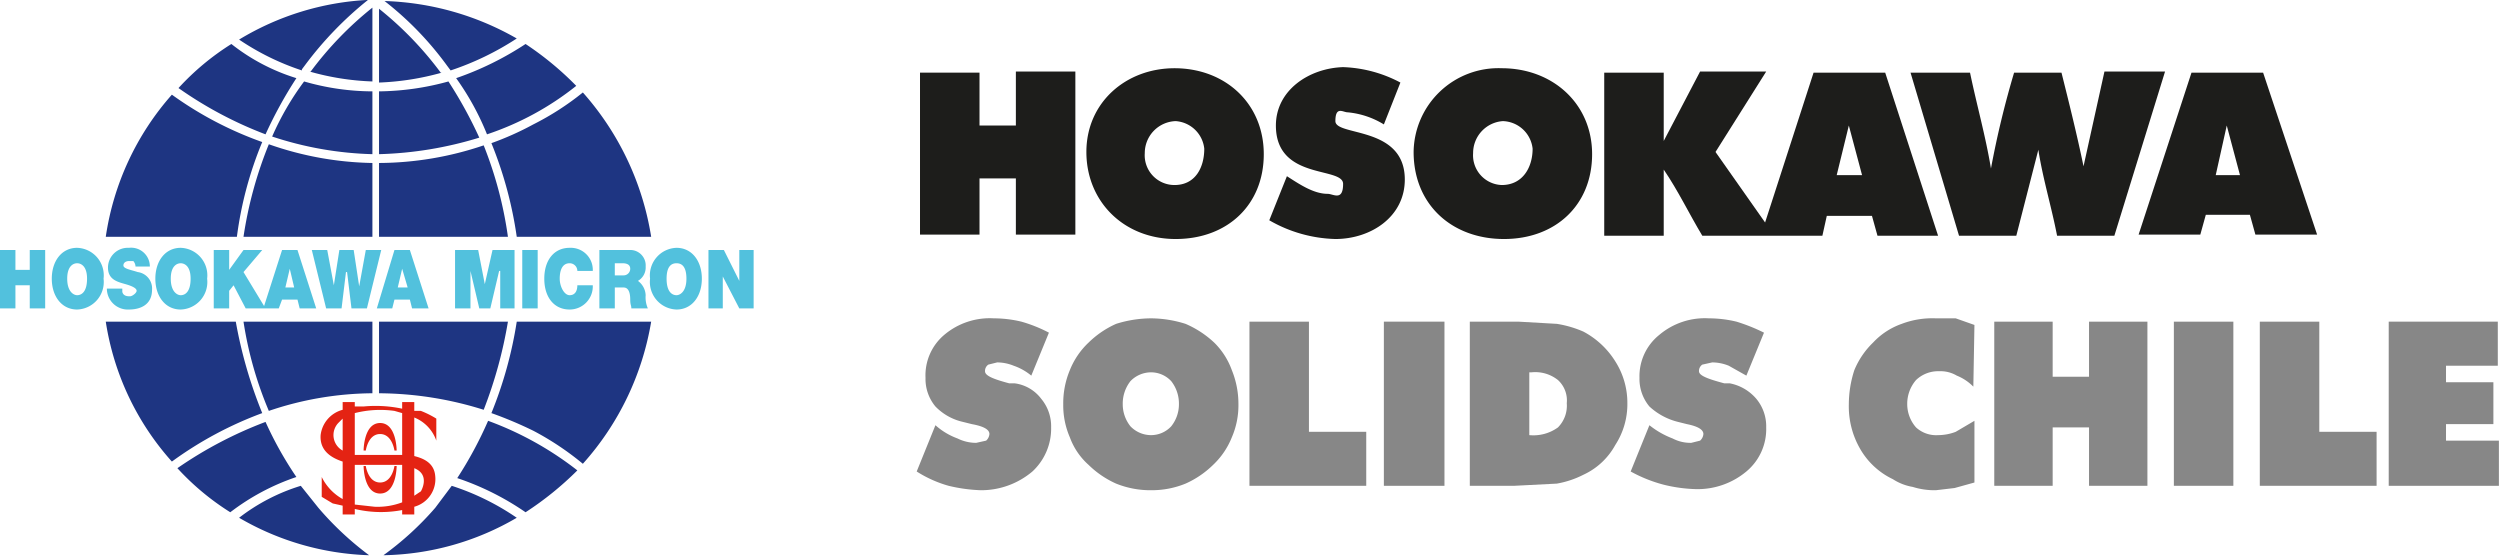
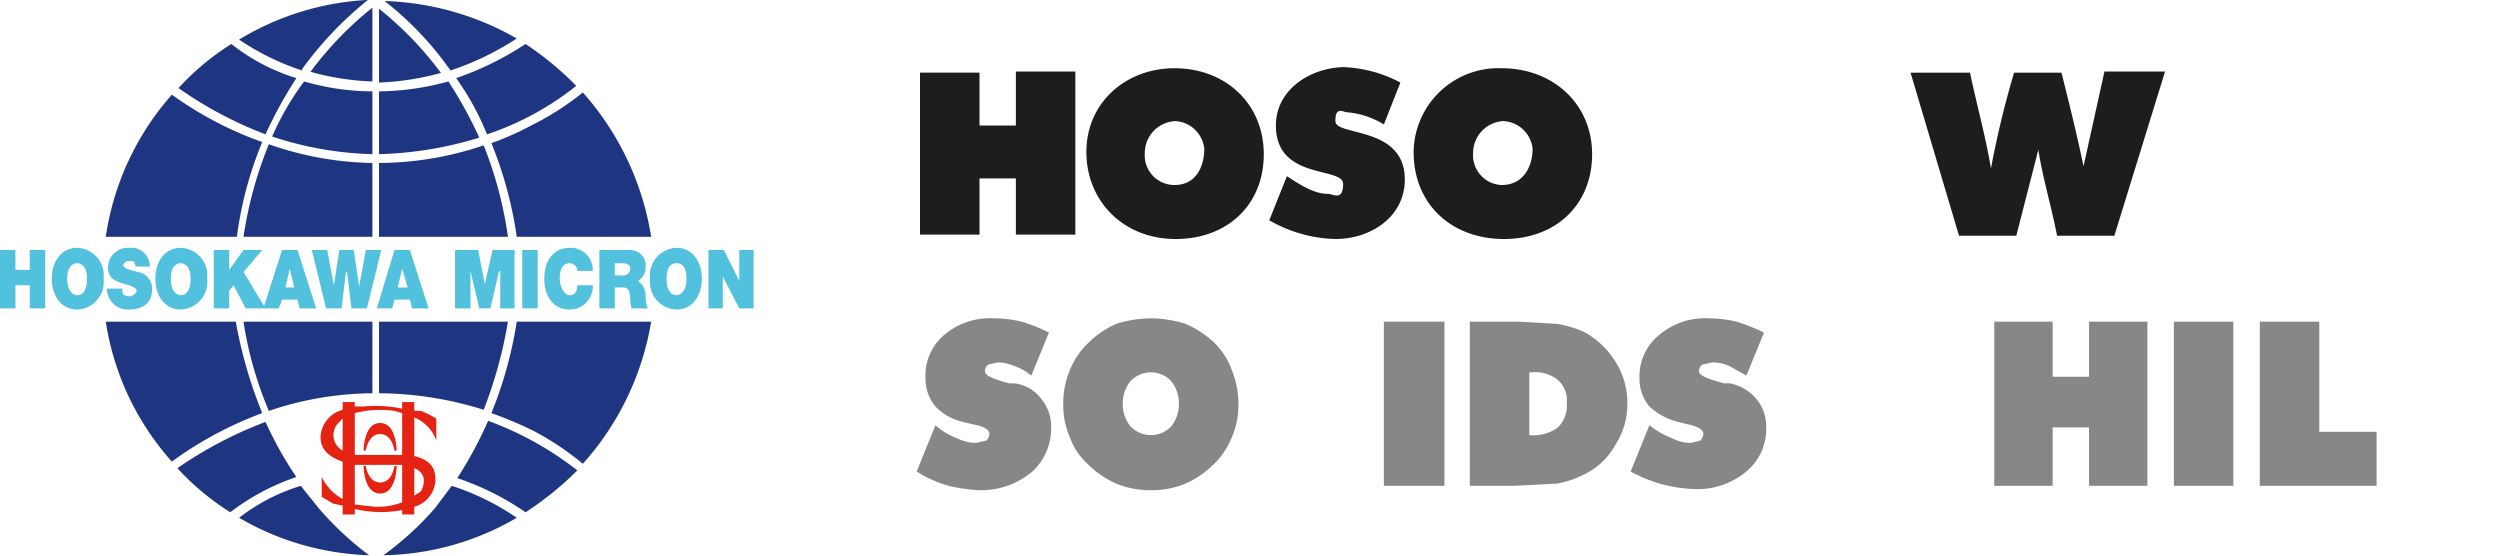
<svg xmlns="http://www.w3.org/2000/svg" width="80mm" height="17.8mm" viewBox="0 0 226.9 50.3">
  <path d="M47,50.1s.9-1.5-.6-2.1v2.5l.6-.4m-1.7-3.3V43l-.7-.2A9.4,9.4,0,0,0,41,43v3.8h4.3Zm0,4.3V47.7H41v3.6l1.8.2a6.3,6.3,0,0,0,2.5-.4m-5.4-4.7V43.5l-.4.4a1.6,1.6,0,0,0,.4,2.5m8.5-.9a3.5,3.5,0,0,0-2-2.1v3.5c.8.2,1.8.6,1.9,1.8a2.6,2.6,0,0,1-1.9,2.8v.7H45.3v-.4a10.2,10.2,0,0,1-4.3-.1v.5H39.9v-.8l-.9-.2-1-.6V48.8a4.6,4.6,0,0,0,1.9,2V47.4c-.9-.3-2.1-.9-2-2.4a2.7,2.7,0,0,1,2-2.3V42H41v.4h.8a11.6,11.6,0,0,1,3.5.2V42h1.1v.8H47a8.6,8.6,0,0,1,1.4.7Zm-3.8,2.3s-.2,1.5-1.3,1.5S42,47.8,42,47.8h-.2s0,2.5,1.5,2.5,1.5-2.5,1.5-2.5Zm-1.3-3.9c1.5,0,1.5,2.5,1.5,2.5h-.2s-.2-1.5-1.3-1.5S42,46.4,42,46.4h-.2s0-2.5,1.5-2.5" transform="translate(-8.8 -5.6)" style="fill:#e42313" />
  <path d="M73.1,28.2v5.3h1.3V30.6h0l1.5,2.9h1.3V28.2H75.9V31h0l-1.4-2.8Zm-2.9,4.1c-.4,0-.9-.3-.9-1.5s.5-1.4.9-1.4.9.2.9,1.4-.6,1.5-.9,1.5m0-4.3a2.5,2.5,0,0,0-2.4,2.8,2.5,2.5,0,0,0,2.4,2.8c1.4,0,2.3-1.2,2.3-2.8S71.6,28,70.2,28m-5.6,2.5V29.4h.7c.5,0,.7.2.7.5a.6.6,0,0,1-.6.6Zm-1.4-2.3v5.3h1.4V31.6h.8c.5,0,.6.6.6,1.1s.1.5.1.8h1.5a2.5,2.5,0,0,1-.2-1.2,1.7,1.7,0,0,0-.7-1.3,1.4,1.4,0,0,0,.7-1.3,1.4,1.4,0,0,0-1.5-1.5Zm-2,1.9h1.4A2,2,0,0,0,60.5,28c-1.4,0-2.3,1.1-2.3,2.8s.9,2.8,2.3,2.8a2.1,2.1,0,0,0,2.1-2.2H61.2c0,.5-.2.9-.7.9s-.9-.8-.9-1.5.2-1.4.9-1.4a.7.7,0,0,1,.7.7m-5,3.4h1.4V28.2H56.2Zm-6.1-5.3v5.3h1.4V30.1h0l.8,3.4h1l.8-3.4h.1v3.4h1.3V28.2h-2l-.7,3.1h0l-.6-3.1Zm-4.3,3.4h-.9l.4-1.7h0Zm-1.2-3.4L43,33.5h1.4l.2-.8H46l.2.8h1.5L46,28.2Zm-2.5,5.3,1.3-5.3H42l-.6,3.3h0l-.5-3.3H39.6l-.5,3.2h0l-.6-3.2H37.1l1.3,5.3h1.4l.4-3.3h.1l.4,3.3Zm-6.6-1.9h-.8l.4-1.7h0Zm-1.1-3.4-1.7,5.3h1.4l.3-.8h1.4l.2.8h1.5l-1.7-5.3Zm-6.2,0v5.3h1.4V31.9l.4-.5,1.1,2.1h1.8l-2-3.3,1.7-2H30.9L29.6,30h0V28.2Zm-3,4.1c-.3,0-.9-.3-.9-1.5s.6-1.4.9-1.4.9.2.9,1.4-.5,1.5-.9,1.5m0-4.3c-1.4,0-2.3,1.2-2.3,2.8s.9,2.8,2.3,2.8a2.5,2.5,0,0,0,2.4-2.8A2.5,2.5,0,0,0,25.2,28m-5.3,3.7H18.5a1.9,1.9,0,0,0,2,1.9c1,0,2.1-.4,2.1-1.8a1.5,1.5,0,0,0-1.3-1.6c-.6-.2-1.3-.3-1.3-.6s.3-.4.5-.4h.4a.8.8,0,0,1,.2.5h1.3A1.7,1.7,0,0,0,20.5,28a1.8,1.8,0,0,0-1.9,1.8c0,1.1.9,1.3,1.6,1.5s1,.4,1,.6-.4.5-.6.5-.6,0-.7-.4v-.3m-4.1.6c-.3,0-.9-.3-.9-1.5s.6-1.4.9-1.4.9.2.9,1.4-.5,1.5-.9,1.5m0-4.3c-1.4,0-2.3,1.2-2.3,2.8s.9,2.8,2.3,2.8a2.5,2.5,0,0,0,2.4-2.8A2.5,2.5,0,0,0,15.8,28m-7,.2h1.4V30h1.3V28.2h1.4v5.3H11.5V31.4H10.2v2.1H8.8Z" transform="translate(-8.8 -5.6)" style="fill:#52c1dd" />
  <path d="M49.4,11.5l.3.4a25.8,25.8,0,0,0,6-2.9,25.7,25.7,0,0,0-12-3.4,29.2,29.2,0,0,1,5.7,5.9m-.5.6h-.1a31.2,31.2,0,0,0-5.6-5.8V13a24.3,24.3,0,0,0,5.7-.9m-6.3.9V6.2A31.2,31.2,0,0,0,37,12h-.1a23.5,23.5,0,0,0,5.7.9m-6.4-1.1.3-.4a32.2,32.2,0,0,1,5.7-5.9A25,25,0,0,0,30.5,9.1a23,23,0,0,0,5.7,2.8m24.9,1.4a28.2,28.2,0,0,0-4.6-3.8,28,28,0,0,1-6.3,3.1A24.3,24.3,0,0,1,53,17.7a26.3,26.3,0,0,0,8.1-4.4M52.3,18a39,39,0,0,0-2.8-5.1,24.5,24.5,0,0,1-6.3.9v5.7A33.9,33.9,0,0,0,52.3,18m-9.7,1.5V13.8a22.5,22.5,0,0,1-6.2-.9,25.4,25.4,0,0,0-2.9,5,31.4,31.4,0,0,0,9.1,1.6m-9.7-1.8a39,39,0,0,1,2.8-5.1,18.1,18.1,0,0,1-5.9-3.1,23.2,23.2,0,0,0-4.8,4,35.6,35.6,0,0,0,7.9,4.2M49.8,49.6l-1.5,2a27.6,27.6,0,0,1-4.7,4.3,24.7,24.7,0,0,0,12.1-3.4,22.8,22.8,0,0,0-5.9-2.9m3.3-5.9a35.7,35.7,0,0,1-2.8,5.2A24.8,24.8,0,0,1,56.5,52a28.9,28.9,0,0,0,4.7-3.8,29.7,29.7,0,0,0-8.1-4.5M35.7,48.8a33,33,0,0,1-2.8-5,36.9,36.9,0,0,0-8,4.2,23.2,23.2,0,0,0,4.8,4,20.8,20.8,0,0,1,6-3.2m2,2.8-1.6-2a17.6,17.6,0,0,0-5.6,2.9,24.9,24.9,0,0,0,11.8,3.4,28.2,28.2,0,0,1-4.6-4.3M67.9,27a25.8,25.8,0,0,0-6.2-13.1,25.2,25.2,0,0,1-4.5,2.9,27,27,0,0,1-3.8,1.7A36,36,0,0,1,55.7,27ZM55.7,34.7A37,37,0,0,1,53.4,43a36.4,36.4,0,0,1,3.8,1.6,26,26,0,0,1,4.5,3,25.6,25.6,0,0,0,6.2-12.9ZM54.9,27a35.7,35.7,0,0,0-2.2-8.3,29.9,29.9,0,0,1-9.5,1.6V27ZM43.2,34.7v6.5a32.1,32.1,0,0,1,9.5,1.5,40.2,40.2,0,0,0,2.2-8ZM42.6,27V20.3a29.7,29.7,0,0,1-9.4-1.7A36.5,36.5,0,0,0,30.9,27ZM30.9,34.7a33.8,33.8,0,0,0,2.3,8.1,29.8,29.8,0,0,1,9.4-1.6V34.7ZM30.3,27a33.7,33.7,0,0,1,2.3-8.6,32.7,32.7,0,0,1-8.2-4.3,24.9,24.9,0,0,0-6,12.9ZM18.4,34.7a24.6,24.6,0,0,0,6,12.7A33.7,33.7,0,0,1,32.6,43a41,41,0,0,1-2.4-8.3Z" transform="translate(-8.8 -5.6)" style="fill:#1e3582" />
  <polygon points="88.9 6.5 88.9 11.3 92.2 11.3 92.2 6.4 97.6 6.4 97.6 21.2 92.2 21.2 92.2 16.1 88.9 16.1 88.9 21.2 83.5 21.2 83.5 6.5 88.9 6.5 88.9 6.5" style="fill:#1d1d1b" />
  <path d="M115.4,11.7c-4.4,0-8,3.1-8,7.6s3.4,7.9,8.1,7.9,8-3.1,8-7.7S120,11.7,115.4,11.7Zm0,10.6a2.7,2.7,0,0,1-2.7-2.9,2.9,2.9,0,0,1,2.8-2.9,2.8,2.8,0,0,1,2.6,2.5C118.1,20.7,117.3,22.3,115.4,22.3Z" transform="translate(-8.8 -5.6)" style="fill:#1d1d1b" />
  <path d="M129.3,23.1c-1.3,0-2.6-.9-3.7-1.6l-1.6,4a12.6,12.6,0,0,0,6,1.7c3.2,0,6.3-2,6.3-5.4,0-4.9-6.3-3.9-6.3-5.3s.7-.8,1.1-.8a7.6,7.6,0,0,1,3.3,1.1l1.5-3.8a11.9,11.9,0,0,0-5.2-1.4c-3.1.1-6.1,2.1-6.1,5.3,0,5,6.1,3.7,6.1,5.3s-.9.9-1.4.9Z" transform="translate(-8.8 -5.6)" style="fill:#1d1d1b" />
  <path d="M145.1,11.7a7.7,7.7,0,0,0-8,7.6c0,4.8,3.5,7.9,8.2,7.9s8-3.1,8-7.7S149.7,11.7,145.1,11.7Zm0,10.6a2.7,2.7,0,0,1-2.6-2.9,2.9,2.9,0,0,1,2.7-2.9,2.8,2.8,0,0,1,2.7,2.5C147.9,20.7,147,22.3,145.1,22.3Z" transform="translate(-8.8 -5.6)" style="fill:#1d1d1b" />
-   <path d="M179.9,12.1h-6.5L169,25.7l-4.5-6.4,4.6-7.3h-6l-3.3,6.3V12.1h-5.4V26.9h5.4v-6c1.3,1.9,2.3,4,3.5,6h10.9l.4-1.8h4.1l.5,1.8h5.5Zm-4.4,9.3,1.1-4.5,1.2,4.5Z" transform="translate(-8.8 -5.6)" style="fill:#1d1d1b" />
  <path d="M187.6,12.1h-5.4l4.4,14.8h5.2l2-7.8c.4,2.6,1.2,5.2,1.7,7.8h5.2L205.3,12h-5.5l-1.9,8.6c-.6-2.9-1.3-5.7-2-8.5h-4.3a84.8,84.8,0,0,0-2.1,8.7c-.5-3-1.3-5.8-1.9-8.7Z" transform="translate(-8.8 -5.6)" style="fill:#1d1d1b" />
-   <path d="M214.2,12.1h-6.5l-4.8,14.7h5.6L209,25h4l.5,1.8h5.6Zm-4.3,9.3,1-4.5,1.2,4.5Z" transform="translate(-8.8 -5.6)" style="fill:#1d1d1b" />
  <path d="M92,48.3l1.7-4.2a6.2,6.2,0,0,0,2,1.2,3.8,3.8,0,0,0,1.7.4l.9-.2a.9.9,0,0,0,.3-.6c0-.4-.5-.7-1.6-.9l-.8-.2a5,5,0,0,1-2.5-1.4,3.9,3.9,0,0,1-.9-2.6,4.8,4.8,0,0,1,1.7-3.9A6.4,6.4,0,0,1,99,34.4a10.7,10.7,0,0,1,2.5.3,13,13,0,0,1,2.5,1l-1.6,3.9a5.1,5.1,0,0,0-1.6-.9,4,4,0,0,0-1.5-.3l-.8.2a.7.7,0,0,0-.3.6c0,.4.7.7,2.2,1.1h.5a3.6,3.6,0,0,1,2.4,1.4,3.9,3.9,0,0,1,.9,2.6,5.3,5.3,0,0,1-1.7,4A7.2,7.2,0,0,1,97.8,50a14.5,14.5,0,0,1-2.9-.4A10.8,10.8,0,0,1,92,48.3Z" transform="translate(-8.8 -5.6)" style="fill:#878787" />
  <path d="M121.2,42.2a7.3,7.3,0,0,1-.6,3,7,7,0,0,1-1.7,2.5,8.5,8.5,0,0,1-2.5,1.7,8.1,8.1,0,0,1-3.1.6,8.3,8.3,0,0,1-3.2-.6,8.5,8.5,0,0,1-2.5-1.7,6.2,6.2,0,0,1-1.7-2.5,7.3,7.3,0,0,1-.6-3,7.8,7.8,0,0,1,.6-3.1,7,7,0,0,1,1.7-2.5,8.5,8.5,0,0,1,2.5-1.7,10.7,10.7,0,0,1,3.2-.5,10.6,10.6,0,0,1,3.1.5,9,9,0,0,1,2.6,1.7,6.7,6.7,0,0,1,1.6,2.5A8.1,8.1,0,0,1,121.2,42.2ZM113.3,45a2.5,2.5,0,0,0,1.8-.8,3.2,3.2,0,0,0,.7-2,3.3,3.3,0,0,0-.7-2.1,2.5,2.5,0,0,0-1.8-.8,2.6,2.6,0,0,0-1.9.8,3.3,3.3,0,0,0-.7,2.1,3.2,3.2,0,0,0,.7,2A2.6,2.6,0,0,0,113.3,45Z" transform="translate(-8.8 -5.6)" style="fill:#878787" />
-   <path d="M122.2,49.6V34.7h5.4v10h5.2v4.9Z" transform="translate(-8.8 -5.6)" style="fill:#878787" />
  <path d="M134.4,49.6V34.7h5.5V49.6Z" transform="translate(-8.8 -5.6)" style="fill:#878787" />
  <path d="M142.2,49.6V34.7h4.4l3.5.2a9.9,9.9,0,0,1,2.4.7,7.6,7.6,0,0,1,2.9,2.7,7,7,0,0,1,1.1,3.8,6.8,6.8,0,0,1-1.1,3.8,6.3,6.3,0,0,1-2.9,2.7,8.5,8.5,0,0,1-2.4.8l-3.9.2Zm5.4-4.6a3.8,3.8,0,0,0,2.6-.7,2.8,2.8,0,0,0,.8-2.2,2.5,2.5,0,0,0-.8-2.1,3.3,3.3,0,0,0-2.4-.7h-.2Z" transform="translate(-8.8 -5.6)" style="fill:#878787" />
  <path d="M156.8,48.3l1.7-4.2a7.8,7.8,0,0,0,2.1,1.2,3.5,3.5,0,0,0,1.7.4l.8-.2a.9.9,0,0,0,.3-.6q0-.6-1.5-.9l-.8-.2a5.9,5.9,0,0,1-2.6-1.4,3.9,3.9,0,0,1-.9-2.6,4.8,4.8,0,0,1,1.8-3.9,6.4,6.4,0,0,1,4.5-1.5,10.7,10.7,0,0,1,2.5.3,16.3,16.3,0,0,1,2.5,1l-1.6,3.9-1.6-.9a4,4,0,0,0-1.5-.3l-.9.2a.7.7,0,0,0-.3.6c0,.4.8.7,2.3,1.1h.5a4.2,4.2,0,0,1,2.4,1.4,3.9,3.9,0,0,1,.9,2.6,5,5,0,0,1-1.8,4,6.9,6.9,0,0,1-4.6,1.6,13.5,13.5,0,0,1-2.9-.4A13,13,0,0,1,156.8,48.3Z" transform="translate(-8.8 -5.6)" style="fill:#878787" />
-   <path d="M187.9,40.6a4.4,4.4,0,0,0-1.5-1,2.9,2.9,0,0,0-1.6-.4,2.9,2.9,0,0,0-2.1.8,3.3,3.3,0,0,0-.8,2.2,3.2,3.2,0,0,0,.8,2.1,2.7,2.7,0,0,0,2,.7,4.5,4.5,0,0,0,1.6-.3l1.7-1v5.6l-1.8.5-1.7.2a6.6,6.6,0,0,1-2.1-.3,4.8,4.8,0,0,1-1.8-.7,6.8,6.8,0,0,1-3-2.8,7.7,7.7,0,0,1-1-4,10.1,10.1,0,0,1,.5-3.1,7.4,7.4,0,0,1,1.7-2.5,6.5,6.5,0,0,1,2.6-1.7,7.8,7.8,0,0,1,3.1-.5h1.8l1.7.6Z" transform="translate(-8.8 -5.6)" style="fill:#878787" />
  <path d="M189.8,49.6V34.7h5.3v5h3.3v-5h5.3V49.6h-5.3V44.3h-3.3v5.3Z" transform="translate(-8.8 -5.6)" style="fill:#878787" />
  <path d="M206.1,49.6V34.7h5.4V49.6Z" transform="translate(-8.8 -5.6)" style="fill:#878787" />
  <path d="M213.9,49.6V34.7h5.4v10h5.2v4.9Z" transform="translate(-8.8 -5.6)" style="fill:#878787" />
-   <path d="M225.6,49.6V34.7h9.9v4h-4.7v1.5h4.3V44h-4.3v1.5h4.8v4.1Z" transform="translate(-8.8 -5.6)" style="fill:#878787" />
</svg>